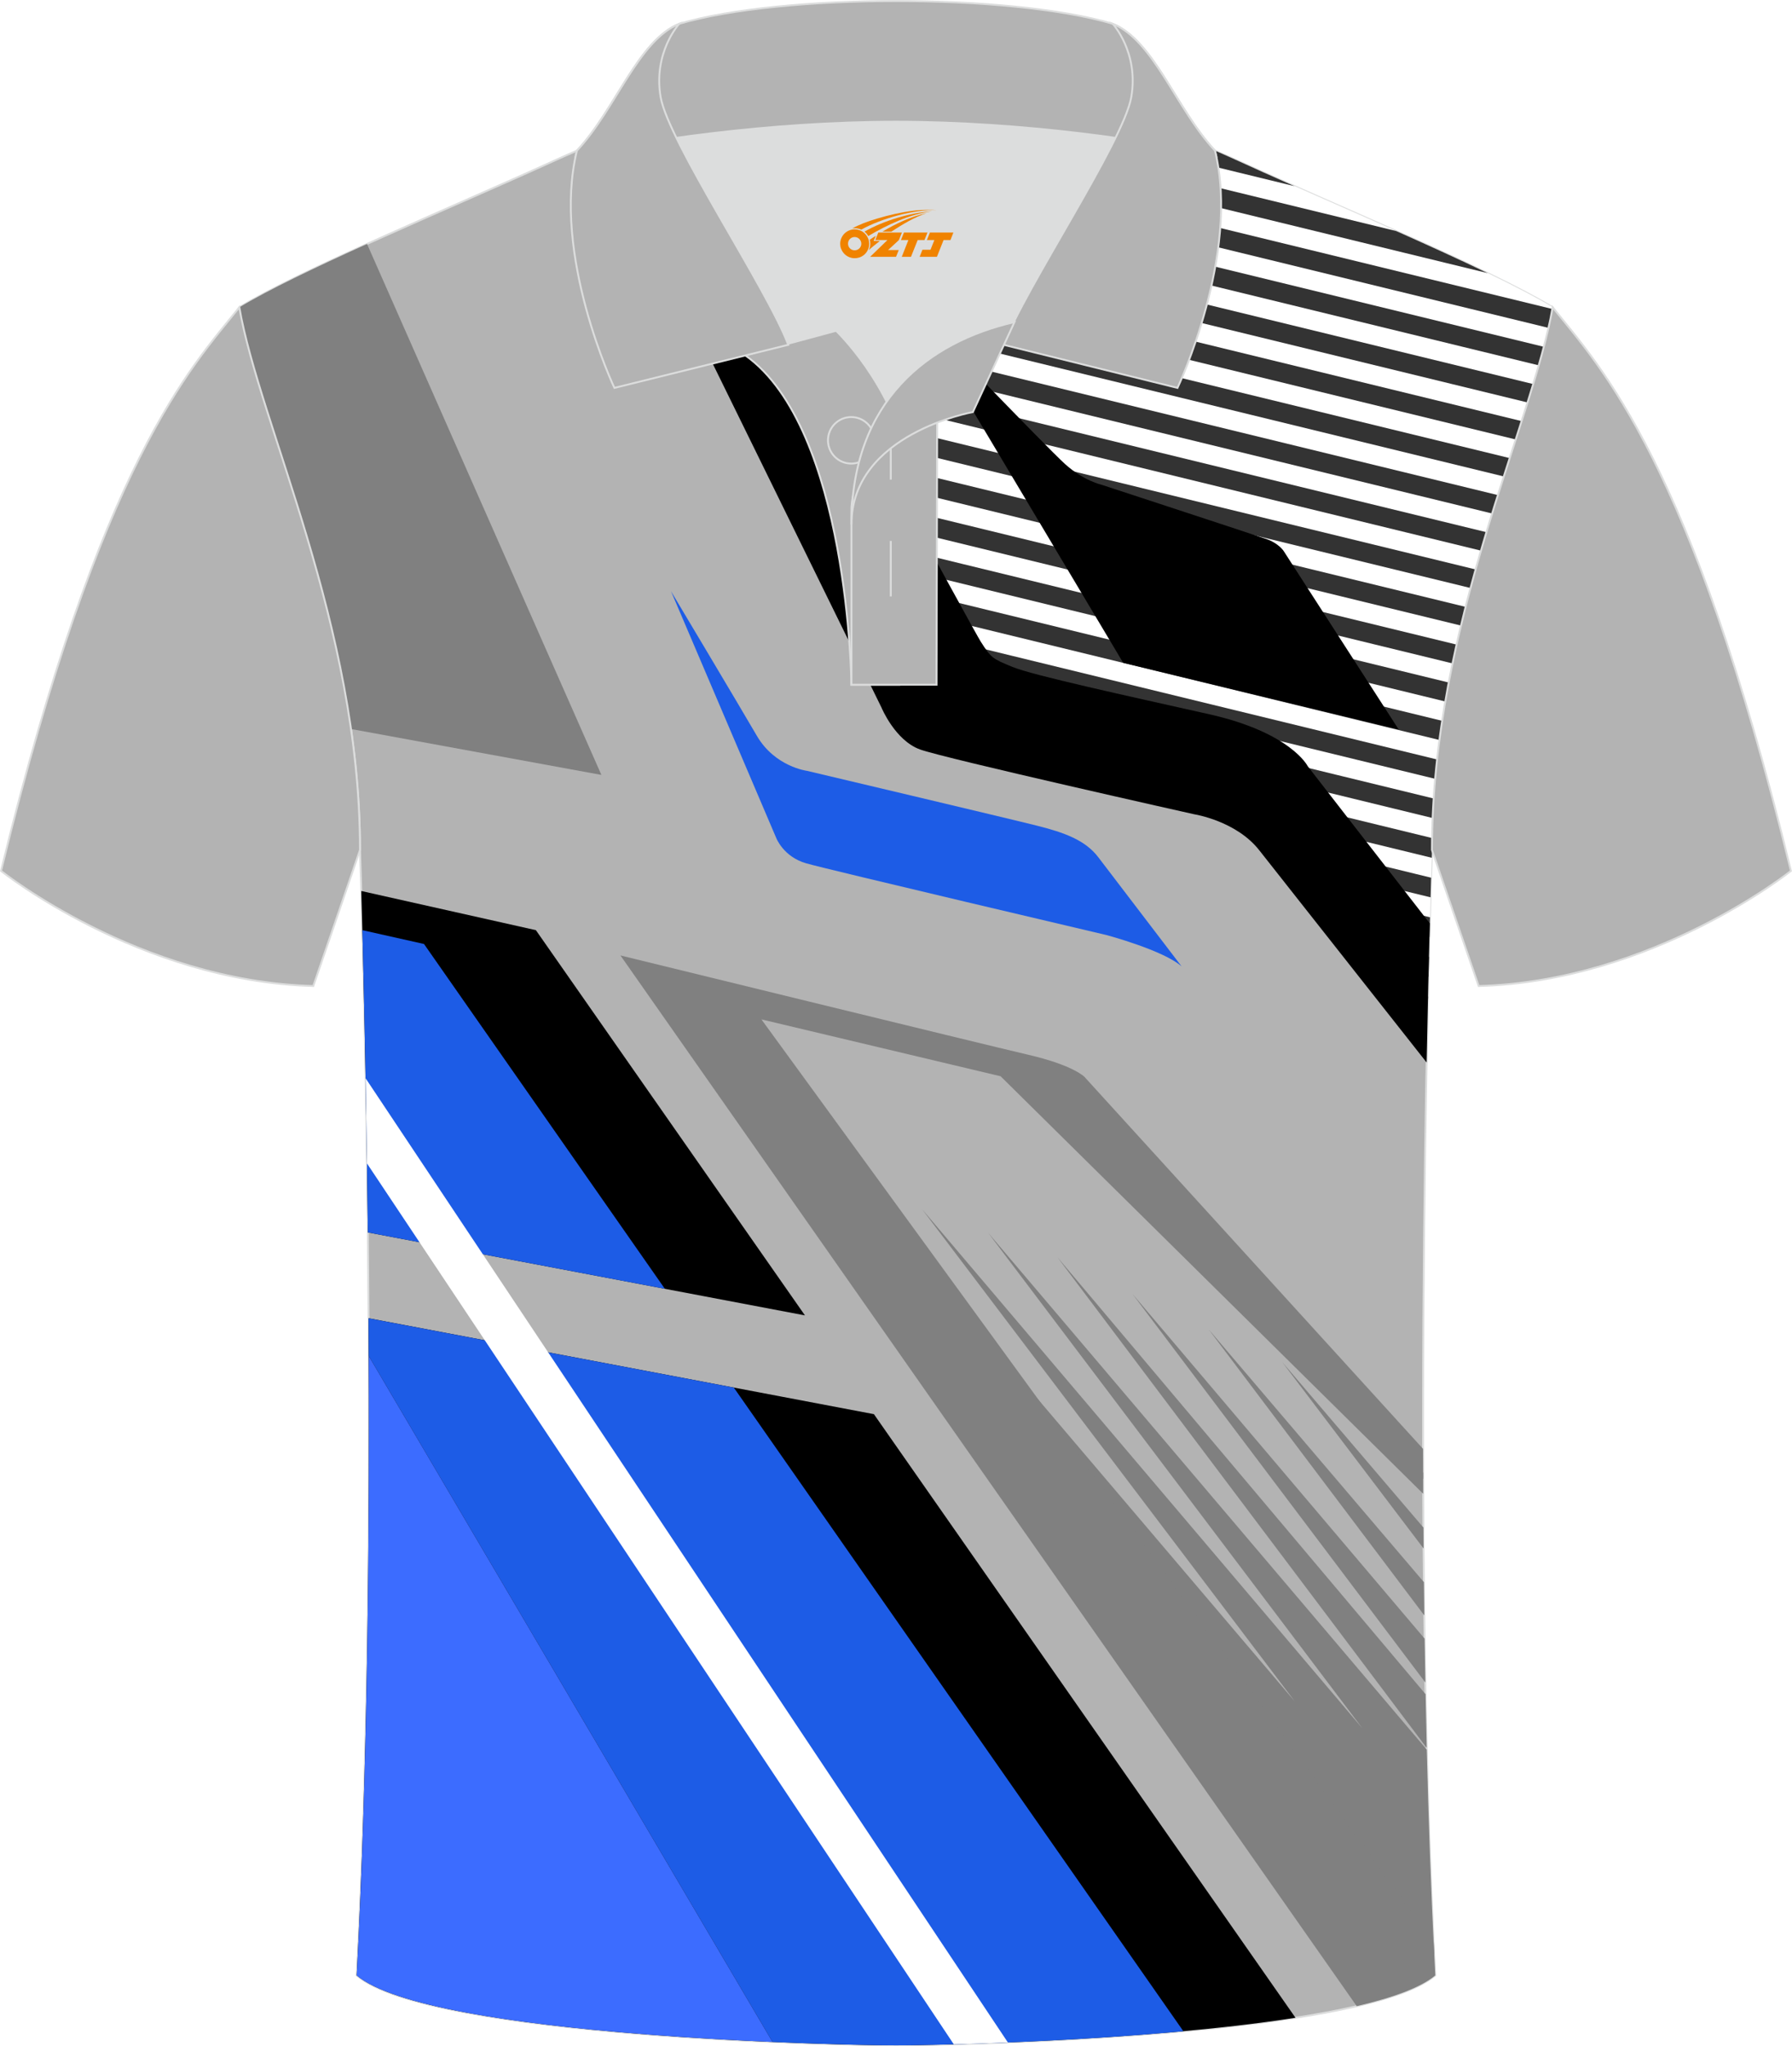
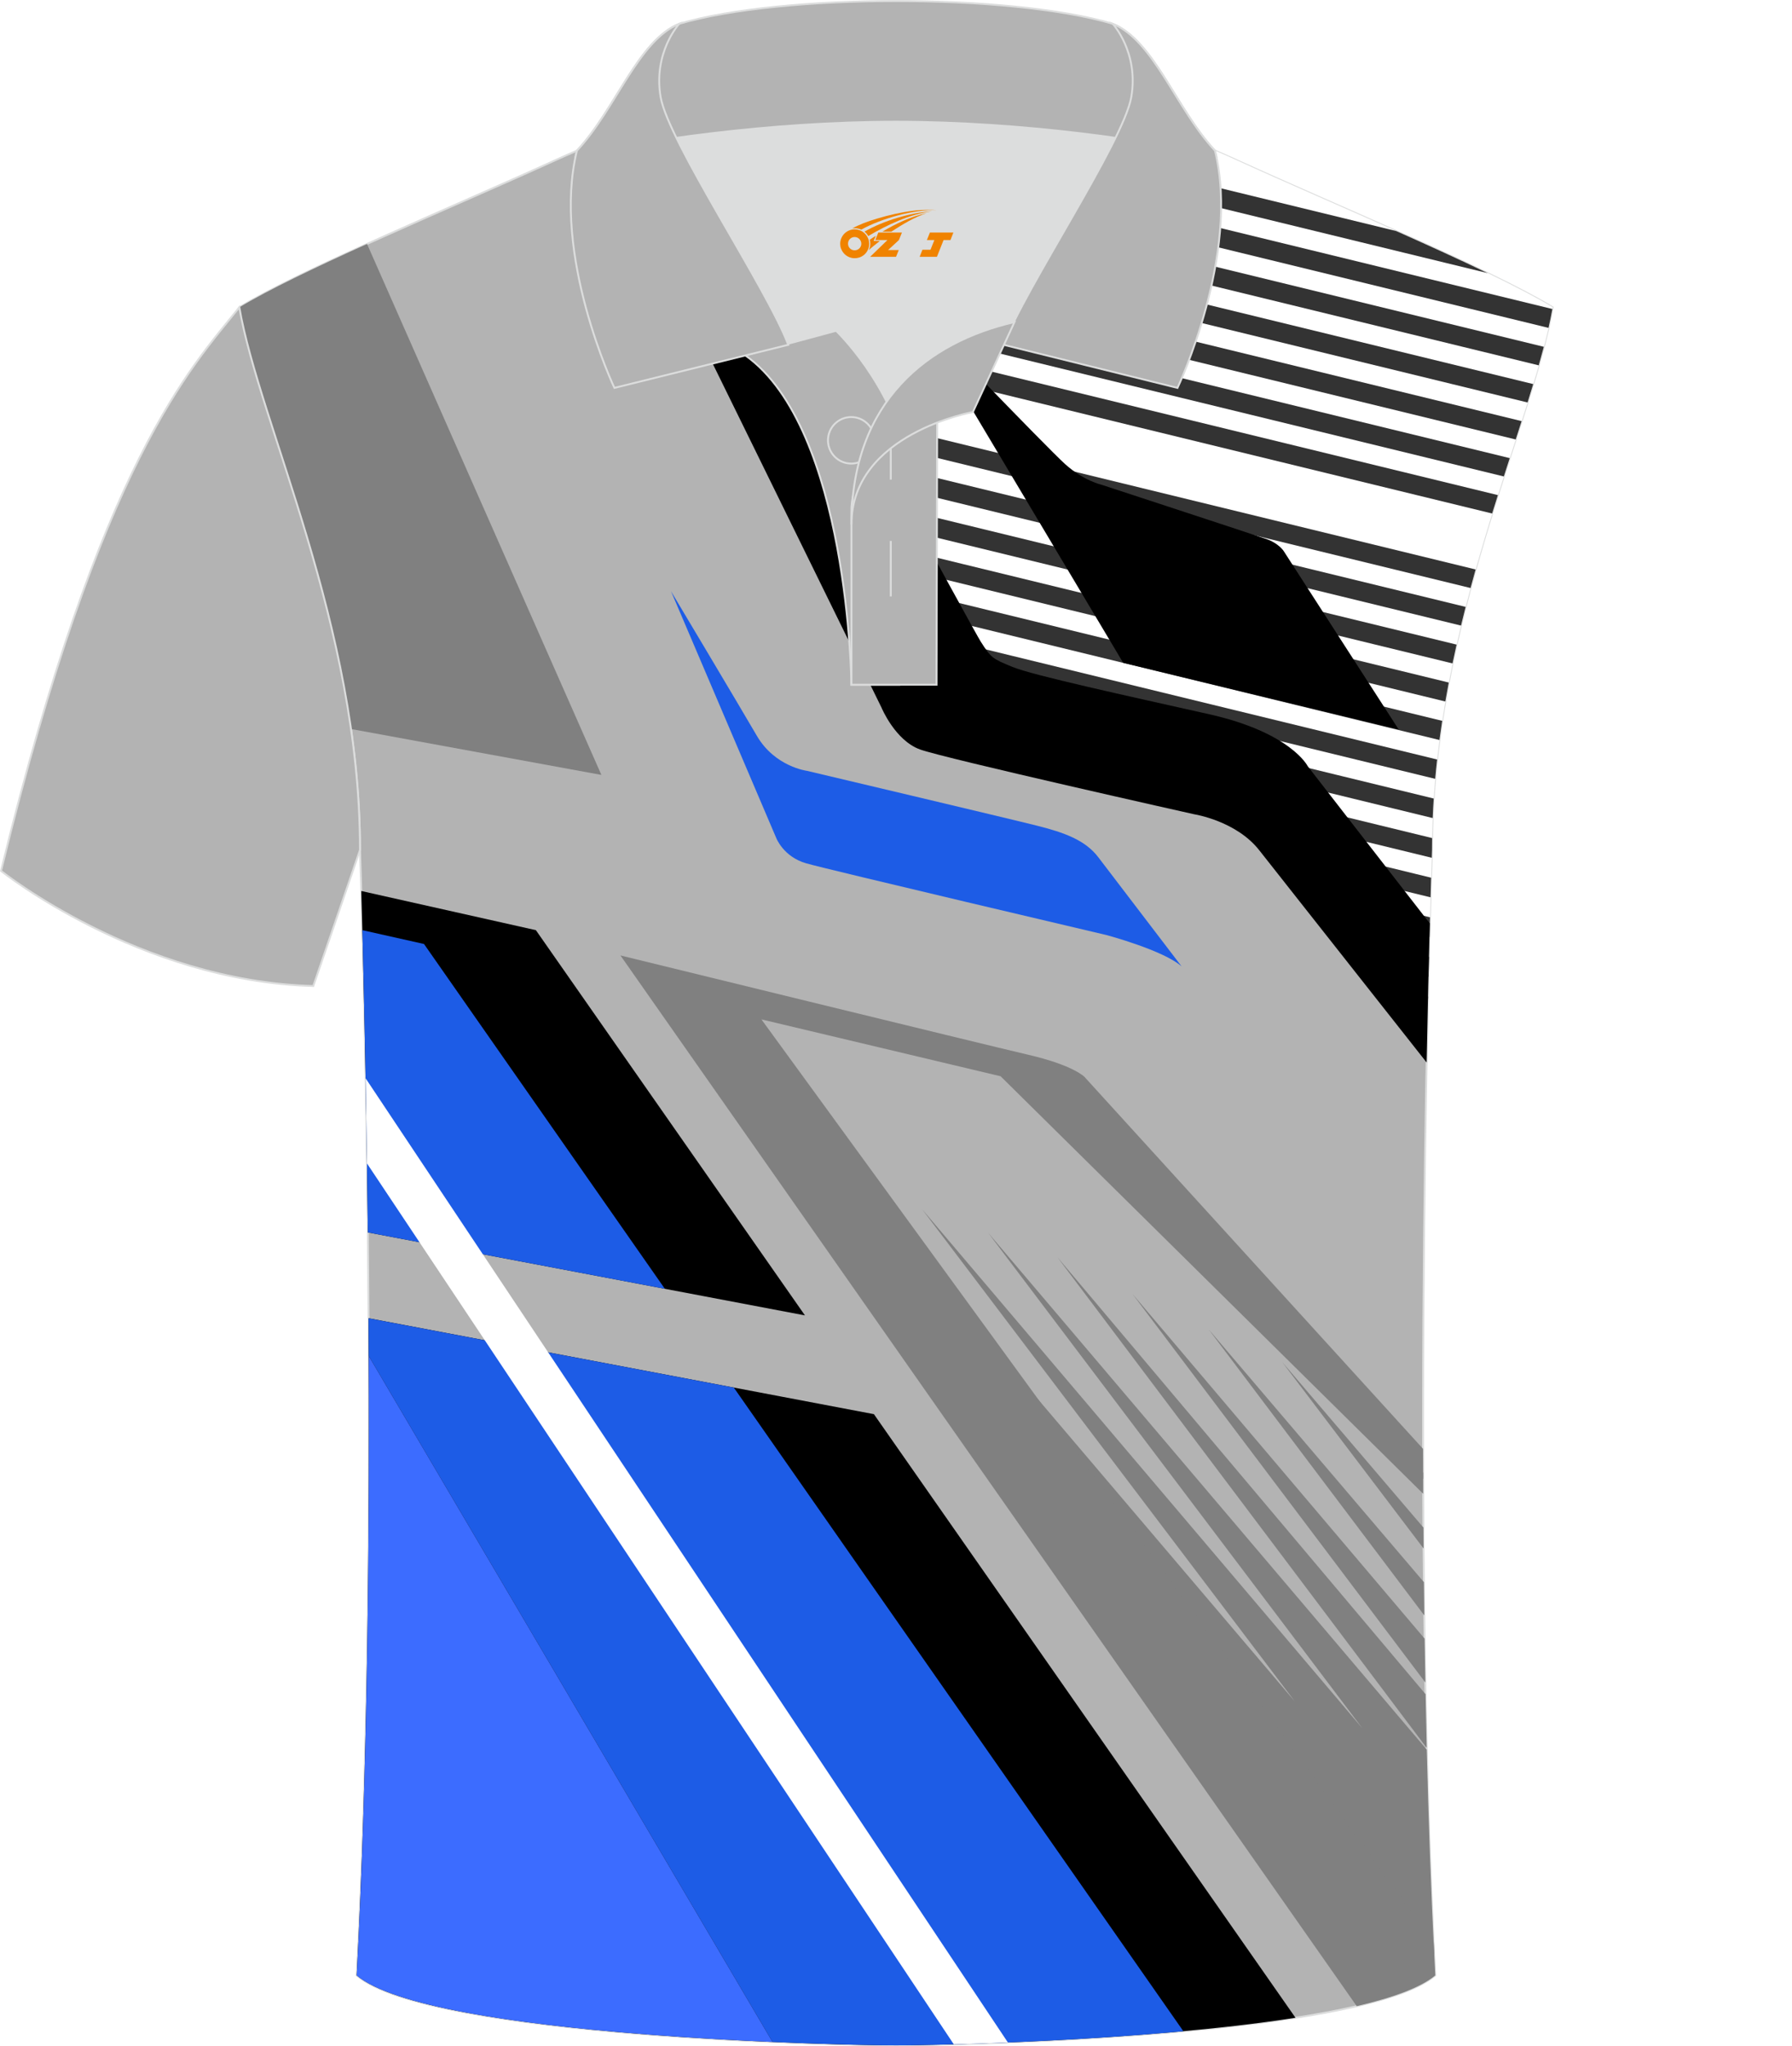
<svg xmlns="http://www.w3.org/2000/svg" version="1.1" id="图层_1" x="0px" y="0px" width="379.8px" height="433.5px" viewBox="0 0 379.95 433.64" enable-background="new 0 0 379.95 433.64" xml:space="preserve">
  <g>
    <path fill-rule="evenodd" clip-rule="evenodd" fill="#B3B3B3" stroke="#DCDDDD" stroke-width="0.4" stroke-miterlimit="22.926" d="   M76.33,180.12c0,0,4.68,137.15-0.7,238.51c15.6,13.14,104.62,14.84,114.34,14.81c9.72,0.03,98.74-1.67,114.34-14.82   c-5.38-101.36-0.7-238.51-0.7-238.51c0-47.79,21.31-90.25,25.59-115c-13.68-8.25-45.44-21.32-67.38-31.34   c-5.84-2.66-10.73-4.57-15.09-5.94l-113.56-0.01c-4.32,1.37-9.2,3.29-15.06,5.95c-21.94,10.02-53.7,23.09-67.37,31.34   C55.02,89.87,76.33,132.33,76.33,180.12z" />
    <path fill-rule="evenodd" clip-rule="evenodd" fill="#FFFFFF" d="M136.84,27.82l66.04,120.95l64.3,15.44l35.6,47.57   c0.44-19.61,0.85-31.67,0.85-31.67c0-47.79,21.31-90.25,25.59-115c-13.68-8.25-45.44-21.32-67.38-31.34   c-5.84-2.66-10.73-4.57-15.09-5.94L136.84,27.82z" />
    <g>
-       <path fill-rule="evenodd" clip-rule="evenodd" fill="#333333" d="M244.08,27.83l8.71,2.12c2.76,1.06,5.75,2.32,9.03,3.82    c3.95,1.81,8.23,3.71,12.65,5.67l-47.62-11.61L244.08,27.83z" />
      <path fill-rule="evenodd" clip-rule="evenodd" fill="#333333" d="M209.39,27.83l86.62,21.11c6.91,3.08,13.58,6.11,19.43,8.93    L192.17,27.82L209.39,27.83z" />
      <path fill-rule="evenodd" clip-rule="evenodd" fill="#333333" d="M174.71,27.82l154.43,37.65c-0.23,1.29-0.5,2.62-0.82,4    L157.49,27.82H174.71z" />
      <path fill-rule="evenodd" clip-rule="evenodd" fill="#333333" d="M140.02,27.82l187.31,45.66c-0.34,1.28-0.7,2.59-1.08,3.93    L138.99,31.76l-2.15-3.94H140.02z" />
      <path fill-rule="evenodd" clip-rule="evenodd" fill="#333333" d="M141.67,36.67l183.41,44.71c-0.39,1.28-0.79,2.58-1.2,3.9    L144.31,41.51L141.67,36.67z" />
      <path fill-rule="evenodd" clip-rule="evenodd" fill="#333333" d="M146.99,46.42l175.63,42.81c-0.41,1.28-0.83,2.57-1.25,3.89    L149.64,51.26L146.99,46.42z" />
      <path fill-rule="evenodd" clip-rule="evenodd" fill="#333333" d="M152.32,56.17l167.78,40.9c-0.41,1.28-0.83,2.58-1.25,3.89    L154.96,61.01L152.32,56.17z" />
      <path fill-rule="evenodd" clip-rule="evenodd" fill="#333333" d="M157.64,65.92l159.95,38.99c-0.41,1.29-0.81,2.59-1.22,3.9    L160.28,70.76L157.64,65.92z" />
-       <path fill-rule="evenodd" clip-rule="evenodd" fill="#333333" d="M162.96,75.67l152.2,37.1c-0.39,1.29-0.78,2.6-1.16,3.91    L165.6,80.5L162.96,75.67z" />
      <path fill-rule="evenodd" clip-rule="evenodd" fill="#333333" d="M168.29,85.42l144.58,35.25c-0.36,1.3-0.72,2.61-1.08,3.93    L170.93,90.26L168.29,85.42z" />
      <path fill-rule="evenodd" clip-rule="evenodd" fill="#333333" d="M173.61,95.17l137.14,33.43c-0.33,1.31-0.66,2.63-0.98,3.96    l-133.52-32.55L173.61,95.17z" />
      <path fill-rule="evenodd" clip-rule="evenodd" fill="#333333" d="M178.93,104.92l129.9,31.67c-0.3,1.32-0.58,2.65-0.86,3.99    l-126.4-30.81L178.93,104.92z" />
      <path fill-rule="evenodd" clip-rule="evenodd" fill="#333333" d="M184.26,114.67l122.91,29.96c-0.25,1.33-0.5,2.67-0.73,4.02    L186.9,119.51L184.26,114.67z" />
      <path fill-rule="evenodd" clip-rule="evenodd" fill="#333333" d="M189.58,124.42l116.2,28.33c-0.2,1.35-0.4,2.7-0.58,4.06    l-112.98-27.54L189.58,124.42z" />
      <path fill-rule="evenodd" clip-rule="evenodd" fill="#333333" d="M194.9,134.17l109.8,26.77c-0.15,1.36-0.29,2.73-0.41,4.1    l-106.75-26.02L194.9,134.17z" />
      <path fill-rule="evenodd" clip-rule="evenodd" fill="#333333" d="M200.23,143.92l103.75,25.29c-0.09,1.38-0.16,2.76-0.22,4.14    l-36.37-8.87l-0.22-0.29l-64.29-15.44h-0.01L200.23,143.92z" />
      <path fill-rule="evenodd" clip-rule="evenodd" fill="#333333" d="M271.28,169.7l32.36,7.89c-0.01,0.84-0.02,1.68-0.02,2.53    l-0.05,1.65l-28.44-6.93L271.28,169.7z" />
      <polygon fill-rule="evenodd" clip-rule="evenodd" fill="#333333" points="279.01,180.03 303.43,185.99 303.31,190.15     282.85,185.17   " />
      <polygon fill-rule="evenodd" clip-rule="evenodd" fill="#333333" points="286.75,190.37 303.19,194.38 303.08,198.55     290.59,195.51   " />
      <polygon fill-rule="evenodd" clip-rule="evenodd" fill="#333333" points="294.48,200.71 302.98,202.78 302.88,206.95     298.32,205.84   " />
      <polygon fill-rule="evenodd" clip-rule="evenodd" fill="#333333" points="302.22,211.05 302.78,211.18 302.76,211.78   " />
    </g>
    <path fill-rule="evenodd" clip-rule="evenodd" d="M76.6,188.81l37.02,8.3l57.05,81.64L78,261.17   C77.65,228.4,76.98,201.83,76.6,188.81L76.6,188.81z M78.15,279.35l107.14,20.33l89.39,127.92c-32.14,5.02-77.9,5.85-84.71,5.83   c-9.72,0.03-98.74-1.67-114.34-14.81C77.99,374.23,78.42,322.95,78.15,279.35z" />
    <path fill-rule="evenodd" clip-rule="evenodd" fill="#1D5CE6" d="M76.83,197.11l13.07,2.93l51.07,73.08L78,261.17   C77.71,234.29,77.21,211.59,76.83,197.11L76.83,197.11z M78.15,279.36c0.02,2.64,0.03,5.3,0.04,7.99l85.61,145.38   c13.13,0.57,23.25,0.72,26.17,0.71c5.24,0.02,33.53-0.47,60.94-2.98l-95.32-136.41L78.15,279.36z" />
    <path fill-rule="evenodd" clip-rule="evenodd" fill="#3C6CFF" d="M78.19,287.35l85.61,145.38c-30.49-1.32-77.26-4.92-88.17-14.1   C77.85,376.91,78.36,329.13,78.19,287.35z" />
    <path fill-rule="evenodd" clip-rule="evenodd" fill="#FFFFFF" d="M77.53,228.52c25.44,38.18,97.36,146.08,136.17,204.32   c-4.24,0.17-8.11,0.3-11.47,0.39C167.7,381.42,108.5,292.6,77.82,246.56C77.73,240.21,77.63,234.17,77.53,228.52z" />
    <path fill-rule="evenodd" clip-rule="evenodd" fill="#808080" d="M74.42,154.48l53.09,9.73L77.82,51.68   c-11,4.98-20.89,9.7-27.07,13.43C54.24,85.33,69.1,117.37,74.42,154.48z" />
    <path fill-rule="evenodd" clip-rule="evenodd" d="M192.91,64.63l45.23,75.82l58.41,14.13l-24.38-37.82c0,0-1.04-1.64-3.69-2.55   c-2.65-0.92-34.88-11.48-34.88-11.48s-3.85-0.85-7.77-4.39C221.89,94.8,192.91,64.63,192.91,64.63z" />
    <path fill-rule="evenodd" clip-rule="evenodd" d="M127.85,29.68l59.04,120.24c0,0,2.87,6.97,8.17,8.89s58.19,13.75,58.19,13.75   s8.89,1.39,13.78,7.66c1.53,1.96,16.11,20.44,35.45,44.93c0.23-11.86,0.47-21.91,0.67-29.48c-14.75-18.95-25.88-33.31-25.88-33.31   s-3.53-7.13-21.01-11.04c-17.47-3.91-37.31-8.23-41.6-10c-4.29-1.77-4.48-1.86-6.72-5.36c-1.46-2.29-35.58-64.94-59.09-108.16   h-15.69C131.49,28.35,129.73,28.97,127.85,29.68z" />
    <path fill-rule="evenodd" clip-rule="evenodd" fill="#808080" d="M173.73,242.01l130.36,172.26c-0.7-14.02-1.21-28.66-1.58-43.49   l-93-109.54l79.35,105.02l-93.35-110.01l79.04,104.33L173.73,242.01L173.73,242.01z M301.74,312.07v1.34l-8.88-11.81L301.74,312.07   L301.74,312.07z M301.8,323.71c0.01,1.48,0.02,2.96,0.03,4.44l-30-39.55L301.8,323.71L301.8,323.71z M301.9,335.28   c0.03,2.34,0.05,4.69,0.08,7.04l-45.73-60.63L301.9,335.28L301.9,335.28z M302.05,347.25c0.05,3.1,0.1,6.2,0.16,9.3l-62.1-82.35   L302.05,347.25L302.05,347.25z M302.25,359.02c0.07,3.8,0.16,7.6,0.25,11.39l-78.3-103.99L302.25,359.02z" />
    <path fill-rule="evenodd" clip-rule="evenodd" fill="#808080" d="M131.55,202.47l156.11,222.67c7.63-1.78,13.58-3.93,16.66-6.52   c-0.12-2.33-0.24-4.69-0.35-7.06L161.44,216.02l50.71,12.05l89.6,88.48c-0.01-3.19-0.02-6.37-0.03-9.52l-71.79-78.83   c0,0-2.33-2.46-11.86-4.67C208.56,221.31,131.55,202.47,131.55,202.47z" />
    <path fill-rule="evenodd" clip-rule="evenodd" fill="#1D5CE6" d="M142.27,125.28l22.28,52.22c0,0,1.5,4.05,6.4,5.45   s63.67,15.2,63.67,15.2s12.11,3.24,15.91,6.64c0,0-14.86-19.45-17.66-23.13c-2.8-3.68-7.3-5.25-12.96-6.68   c-5.65-1.43-48.79-11.63-48.79-11.63s-6.8-0.85-10.63-7.4C156.68,149.41,142.27,125.28,142.27,125.28z" />
-     <path fill-rule="evenodd" clip-rule="evenodd" fill="#B3B3B3" stroke="#DCDDDD" stroke-width="0.4" stroke-miterlimit="22.926" d="   M329.2,65.11c10.24,12.8,29.36,32.42,50.52,119.44c0,0-29.19,23.38-66.21,24.4c0,0-7.16-20.82-9.9-28.84l0,0   C303.61,132.33,324.92,89.87,329.2,65.11z" />
    <path fill-rule="evenodd" clip-rule="evenodd" fill="#B3B3B3" stroke="#DCDDDD" stroke-width="0.4" stroke-miterlimit="22.926" d="   M50.74,65.11C40.5,77.91,21.38,97.53,0.22,184.55c0,0,29.19,23.38,66.21,24.4c0,0,7.16-20.82,9.9-28.84l0,0   C76.33,132.33,55.02,89.87,50.74,65.11z" />
    <path fill-rule="evenodd" clip-rule="evenodd" fill="#DCDDDD" d="M187.99,85.11c6.44-9.11,16.35-14.37,26.94-16.84   c5.24-10.64,16.08-27.82,21.62-39.15c-26.77-6.51-66.39-6.51-93.16,0c6.42,13.14,20,34.17,23.66,43.71l10.22-2.75   C177.27,70.09,183.27,75.76,187.99,85.11z" />
    <path fill-rule="evenodd" clip-rule="evenodd" fill="#B3B3B3" stroke="#DCDDDD" stroke-width="0.4" stroke-miterlimit="22.926" d="   M158.01,75.28l19.26-5.19c0,0,11.74,11.1,15.3,27.84s-1.86,47.18-1.86,47.18h-10.18C180.53,145.1,180,90.85,158.01,75.28z" />
    <path fill-rule="evenodd" clip-rule="evenodd" fill="#B3B3B3" stroke="#DCDDDD" stroke-width="0.4" stroke-miterlimit="22.926" d="   M180.53,107.56v37.54h18.04l0.14-60.77C189.87,87.24,181.02,98.77,180.53,107.56z" />
    <path fill-rule="evenodd" clip-rule="evenodd" fill="#B3B3B3" stroke="#DCDDDD" stroke-width="0.4" stroke-miterlimit="22.926" d="   M122.05,33.11c13.38-3.26,40.91-7.33,67.92-7.33c27,0,54.53,4.07,67.92,7.33l-0.28-1.2c-8.23-8.78-12.93-23.33-21.69-26.89   C224.98,1.8,207.48,0.2,189.97,0.2c-17.5,0-35.01,1.61-45.95,4.82c-8.77,3.57-13.47,18.11-21.69,26.89L122.05,33.11z" />
    <path fill-rule="evenodd" clip-rule="evenodd" fill="#B3B3B3" stroke="#DCDDDD" stroke-width="0.4" stroke-miterlimit="22.926" d="   M144.02,5.02c0,0-5.58,6.05-3.95,15.53c1.63,9.49,22.57,40.53,27.06,52.51l-36.86,9.13c0,0-13.39-28.22-7.95-50.28   C130.56,23.13,135.26,8.59,144.02,5.02z" />
    <path fill-rule="evenodd" clip-rule="evenodd" fill="#B3B3B3" stroke="#DCDDDD" stroke-width="0.4" stroke-miterlimit="22.926" d="   M235.92,5.02c0,0,5.58,6.05,3.94,15.53c-1.63,9.49-22.57,40.53-27.06,52.51l36.86,9.13c0,0,13.39-28.22,7.95-50.28   C249.39,23.13,244.68,8.59,235.92,5.02z" />
    <path fill="none" stroke="#DCDDDD" stroke-width="0.4" stroke-miterlimit="22.926" d="M185.41,93.3c0-2.72-2.21-4.93-4.93-4.93   c-2.72,0-4.93,2.21-4.93,4.93s2.21,4.93,4.93,4.93S185.41,96.01,185.41,93.3z" />
    <line fill="none" stroke="#DCDDDD" stroke-width="0.4" stroke-miterlimit="22.926" x1="188.87" y1="114.63" x2="188.87" y2="126.38" />
    <line fill="none" stroke="#DCDDDD" stroke-width="0.4" stroke-miterlimit="22.926" x1="188.87" y1="89.87" x2="188.87" y2="101.62" />
    <path fill-rule="evenodd" clip-rule="evenodd" fill="#B3B3B3" stroke="#DCDDDD" stroke-width="0.4" stroke-miterlimit="22.926" d="   M215.09,68.24l-8.81,19.07c0,0-25.75,4.58-25.75,23.82C180.53,84.95,196.81,72.44,215.09,68.24z" />
  </g>
  <g id="图层_x0020_1">
    <path fill="#F08300" d="M178.32,52.67c0.416,1.136,1.472,1.984,2.752,2.032c0.144,0,0.304,0,0.448-0.016h0.016   c0.016,0,0.064,0,0.128-0.016c0.032,0,0.048-0.016,0.08-0.016c0.064-0.016,0.144-0.032,0.224-0.048c0.016,0,0.016,0,0.032,0   c0.192-0.048,0.4-0.112,0.576-0.208c0.192-0.096,0.4-0.224,0.608-0.384c0.672-0.56,1.104-1.408,1.104-2.352   c0-0.224-0.032-0.448-0.08-0.672l0,0C184.16,50.79,184.11,50.62,184.03,50.44C183.56,49.35,182.48,48.59,181.21,48.59C179.52,48.59,178.14,49.96,178.14,51.66C178.14,52.01,178.2,52.35,178.32,52.67L178.32,52.67L178.32,52.67z M182.62,51.69L182.62,51.69C182.59,52.47,181.93,53.07,181.15,53.03C180.36,53,179.77,52.35,179.8,51.56c0.032-0.784,0.688-1.376,1.472-1.344   C182.04,50.25,182.65,50.92,182.62,51.69L182.62,51.69z" />
-     <polygon fill="#F08300" points="196.65,49.27 ,196.01,50.86 ,194.57,50.86 ,193.15,54.41 ,191.2,54.41 ,192.6,50.86 ,191.02,50.86    ,191.66,49.27" />
    <path fill="#F08300" d="M198.62,44.54c-1.008-0.096-3.024-0.144-5.056,0.112c-2.416,0.304-5.152,0.912-7.616,1.664   C183.9,46.92,182.03,47.64,180.68,48.41C180.88,48.38,181.07,48.36,181.26,48.36c0.48,0,0.944,0.112,1.36,0.288   C186.72,46.33,193.92,44.28,198.62,44.54L198.62,44.54L198.62,44.54z" />
    <path fill="#F08300" d="M184.09,50.01c4-2.368,8.88-4.672,13.488-5.248c-4.608,0.288-10.224,2-14.288,4.304   C183.61,49.32,183.88,49.64,184.09,50.01C184.09,50.01,184.09,50.01,184.09,50.01z" />
    <polygon fill="#F08300" points="202.14,49.27 ,201.52,50.86 ,200.06,50.86 ,198.65,54.41 ,198.19,54.41 ,196.68,54.41 ,194.99,54.41    ,195.58,52.91 ,197.29,52.91 ,198.11,50.86 ,196.52,50.86 ,197.16,49.27" />
    <polygon fill="#F08300" points="191.23,49.27 ,190.59,50.86 ,188.3,52.97 ,190.56,52.97 ,189.98,54.41 ,184.49,54.41 ,188.16,50.86    ,185.58,50.86 ,186.22,49.27" />
    <path fill="#F08300" d="M196.51,45.13c-3.376,0.752-6.464,2.192-9.424,3.952h1.888C191.4,47.51,193.74,46.08,196.51,45.13z    M185.71,49.95C185.08,50.33,185.02,50.38,184.41,50.79c0.064,0.256,0.112,0.544,0.112,0.816c0,0.496-0.112,0.976-0.32,1.392   c0.176-0.16,0.32-0.304,0.432-0.4c0.272-0.24,0.768-0.64,1.6-1.296l0.32-0.256H185.23l0,0L185.71,49.95L185.71,49.95L185.71,49.95z" />
  </g>
</svg>